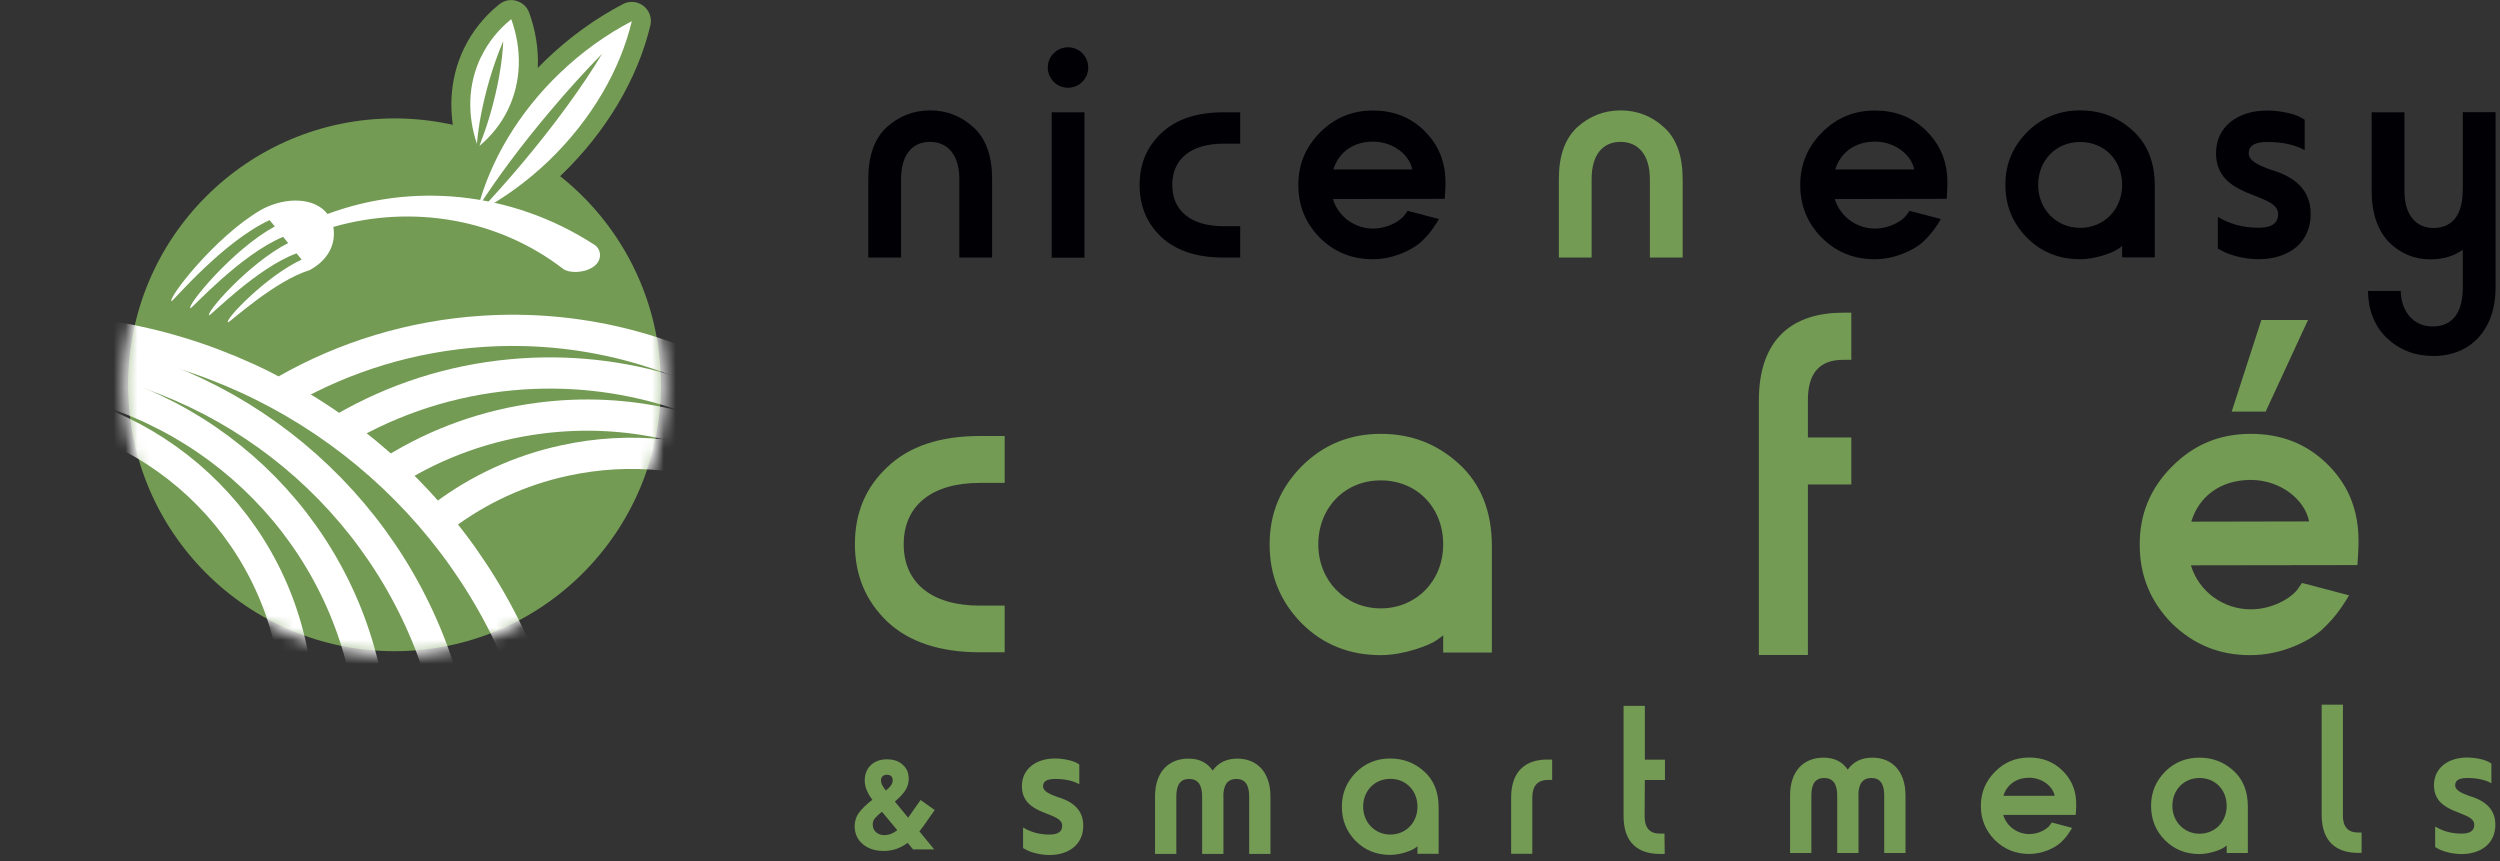
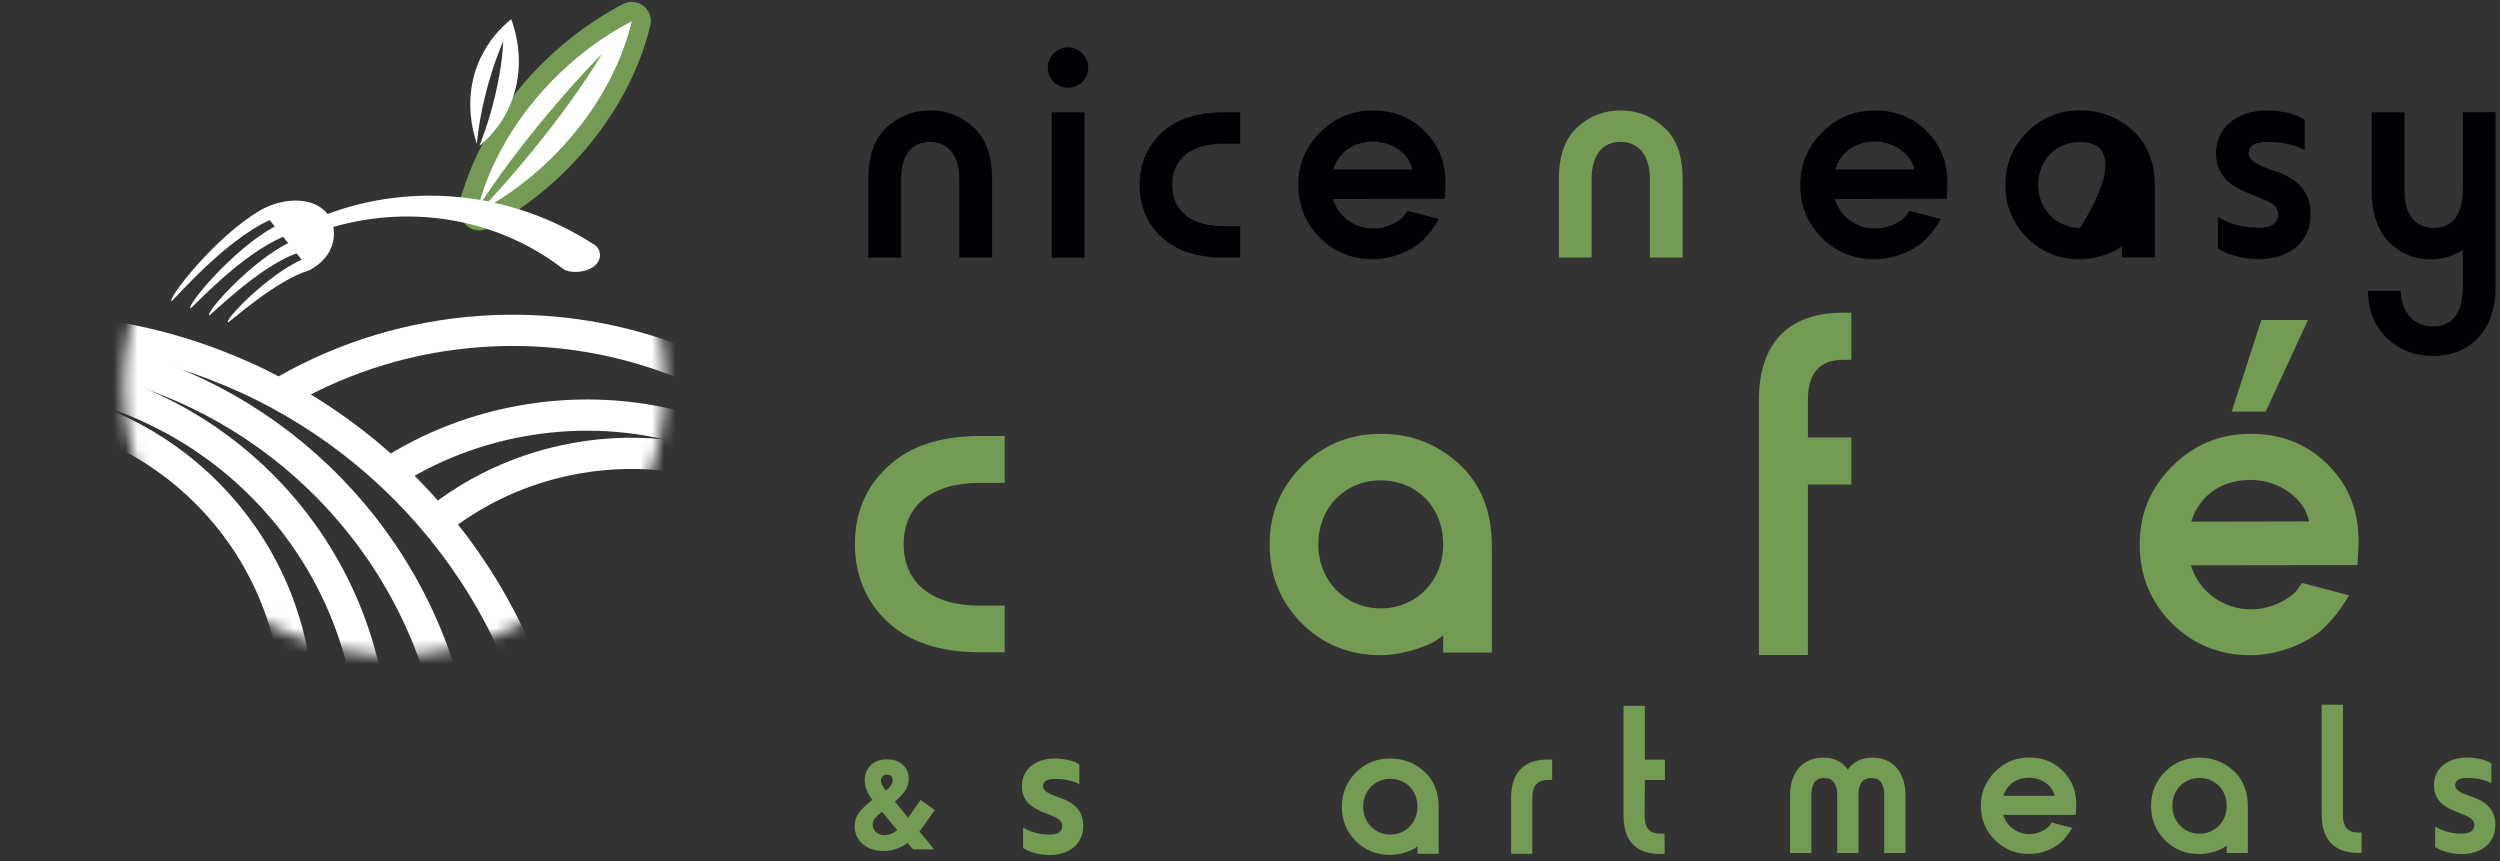
<svg xmlns="http://www.w3.org/2000/svg" width="209" height="72" viewBox="0 0 209 72" fill="none">
  <rect x="0" y="0" width="209" height="72" fill="#333333" stroke="none" />
  <g clip-path="url(#clip0_73_656)">
    <path d="M40.08 19.27C39.6 19.27 39.12 19.05 38.81 18.64C38.68 18.48 38.59 18.29 38.54 18.1C38.36 17.76 38.31 17.35 38.41 16.95C39.55 12.62 42.13 8.37 45.68 4.96C47.62 3.1 49.77 1.55 52.08 0.34C52.63 0.05 53.31 0.11 53.8 0.5C54.29 0.88 54.52 1.52 54.37 2.13C53.3 6.6 50.67 11.02 46.97 14.59C45.1 16.37 43.04 17.88 40.83 19.07C40.59 19.2 40.33 19.26 40.07 19.26L40.08 19.27Z" fill="#739B54" />
-     <path d="M40.07 13.8C39.74 13.8 39.42 13.7 39.14 13.5C39.07 13.45 39 13.39 38.94 13.33C38.68 13.14 38.47 12.87 38.36 12.54C37.39 9.63 37.55 6.6 38.8 4.03C39.49 2.61 40.48 1.37 41.74 0.36C42.14 0.04 42.67 -0.08 43.17 0.07C43.67 0.21 44.07 0.58 44.24 1.06C45.32 4.05 45.2 7.19 43.9 9.88C43.23 11.24 42.29 12.43 41.11 13.43C40.82 13.68 40.45 13.8 40.08 13.8H40.07Z" fill="#739B54" />
-     <path d="M177.41 21.53V20.56C177.32 20.65 177.18 20.73 176.98 20.87C176.64 21.1 175.24 21.67 173.9 21.67C172.13 21.67 170.65 21.07 169.45 19.87C168.25 18.64 167.65 17.19 167.65 15.45C167.65 13.71 168.25 12.29 169.45 11.06C170.68 9.83 172.16 9.23 173.9 9.23C175.64 9.23 177.06 9.8 178.29 10.91C179.52 12.02 180.14 13.56 180.14 15.53V21.52H177.4L177.41 21.53ZM173.9 19.05C175.87 19.05 177.41 17.54 177.41 15.46C177.41 13.38 175.93 11.87 173.9 11.87C171.87 11.87 170.39 13.41 170.39 15.46C170.39 17.51 171.93 19.05 173.9 19.05Z" fill="#000005" />
+     <path d="M177.41 21.53V20.56C177.32 20.65 177.18 20.73 176.98 20.87C176.64 21.1 175.24 21.67 173.9 21.67C172.13 21.67 170.65 21.07 169.45 19.87C168.25 18.64 167.65 17.19 167.65 15.45C167.65 13.71 168.25 12.29 169.45 11.06C170.68 9.83 172.16 9.23 173.9 9.23C175.64 9.23 177.06 9.8 178.29 10.91C179.52 12.02 180.14 13.56 180.14 15.53V21.52H177.4L177.41 21.53ZM173.9 19.05C177.41 13.38 175.93 11.87 173.9 11.87C171.87 11.87 170.39 13.41 170.39 15.46C170.39 17.51 171.93 19.05 173.9 19.05Z" fill="#000005" />
    <path d="M103.68 9.39V12.01H102.28C99.57 12.01 98 13.29 98 15.46C98 17.63 99.57 18.91 102.28 18.91H103.68V21.53H102.28C100.06 21.53 98.32 20.96 97.09 19.82C95.86 18.65 95.27 17.2 95.27 15.46C95.27 13.72 95.87 12.27 97.09 11.13C98.32 9.96 100.06 9.39 102.28 9.39H103.68Z" fill="#000005" />
    <path d="M88.09 4.45C88.75 3.79 89.83 3.79 90.48 4.45C91.14 5.11 91.14 6.19 90.48 6.84C89.82 7.5 88.74 7.5 88.09 6.84C87.43 6.18 87.43 5.1 88.09 4.45ZM87.92 21.53V9.39H90.66V21.54H87.92V21.53Z" fill="#000005" />
    <path d="M75.33 21.53H72.59V14.97C72.59 13.03 73.1 11.61 74.1 10.66C75.13 9.72 76.35 9.23 77.75 9.23C79.15 9.23 80.37 9.71 81.4 10.66C82.43 11.6 82.94 13.05 82.94 14.97V21.53H80.2V14.97C80.2 12.95 79.23 11.86 77.75 11.86C76.27 11.86 75.33 12.92 75.33 14.97V21.53Z" fill="#000005" />
    <path d="M133.06 21.53H130.32V14.97C130.32 13.03 130.83 11.61 131.83 10.66C132.86 9.72 134.08 9.23 135.48 9.23C136.88 9.23 138.1 9.71 139.13 10.66C140.16 11.6 140.67 13.05 140.67 14.97V21.53H137.93V14.97C137.93 12.95 136.96 11.86 135.48 11.86C134 11.86 133.06 12.92 133.06 14.97V21.53Z" fill="#739B54" />
    <path d="M188.81 21.67C187.67 21.67 186.42 21.33 185.84 21.01L185.41 20.78V18.13C186.41 18.73 187.52 19.04 188.8 19.04C189.91 19.04 190.45 18.67 190.45 17.9C190.45 16.02 185.26 16.7 185.26 12.8C185.26 10.6 187.06 9.24 189.54 9.24C190.71 9.24 191.88 9.55 192.33 9.81L192.67 10.01V12.55C191.84 12.09 190.79 11.87 189.53 11.87C188.5 11.87 187.99 12.18 187.99 12.81C187.99 13.44 188.79 13.81 189.81 14.18C191.29 14.61 193.2 15.52 193.17 17.91C193.17 20.22 191.43 21.67 188.78 21.67H188.81Z" fill="#000005" />
    <path d="M205.89 15.94V9.38H208.63V24.03C208.63 27.59 206.52 29.76 203.44 29.76C201.87 29.76 200.59 29.25 199.53 28.25C198.5 27.25 197.99 25.94 197.96 24.32H200.7C200.73 25.95 201.67 27.29 203.38 27.29C205.09 27.29 205.89 26.06 205.89 24.04V20.88C205.12 21.42 204.24 21.68 203.18 21.68C201.84 21.68 200.67 21.2 199.7 20.23C198.76 19.23 198.27 17.81 198.27 15.95V9.39H201.01V15.95C201.01 18 201.98 19.06 203.46 19.06C204.94 19.06 205.88 18.03 205.88 15.95L205.89 15.94Z" fill="#000005" />
    <path d="M117.68 17.62L117.42 17.99C117.05 18.48 116.02 19.1 114.8 19.11C113.29 19.11 111.89 18.15 111.43 16.64L120.78 16.62C120.84 15.45 121.22 13 119.03 10.89C117.87 9.77 116.46 9.24 114.78 9.24C113.04 9.24 111.59 9.84 110.36 11.07C109.14 12.3 108.54 13.75 108.54 15.46C108.54 17.2 109.14 18.65 110.34 19.88C111.57 21.08 113.02 21.67 114.76 21.67C116.44 21.67 117.95 20.95 118.75 20.27C119.15 19.9 119.52 19.5 119.83 19.04C120.05 18.73 120.19 18.5 120.29 18.31L117.66 17.62H117.68ZM111.46 14.18C111.89 12.78 113.08 11.84 114.79 11.84C116.47 11.84 117.84 12.95 118.07 14.17H111.46V14.18Z" fill="#000005" />
    <path d="M159.64 17.62L159.38 17.99C159.01 18.48 157.98 19.1 156.76 19.11C155.25 19.11 153.85 18.15 153.39 16.64L162.74 16.62C162.8 15.45 163.18 13 160.99 10.89C159.83 9.77 158.42 9.24 156.74 9.24C155 9.24 153.55 9.84 152.32 11.07C151.1 12.3 150.5 13.75 150.5 15.46C150.5 17.2 151.1 18.65 152.3 19.88C153.53 21.08 154.98 21.67 156.72 21.67C158.4 21.67 159.91 20.95 160.71 20.27C161.11 19.9 161.48 19.5 161.79 19.04C162.01 18.73 162.15 18.5 162.25 18.31L159.62 17.62H159.64ZM153.42 14.18C153.85 12.78 155.04 11.84 156.75 11.84C158.43 11.84 159.8 12.95 160.03 14.17H153.42V14.18Z" fill="#000005" />
    <path d="M120.65 54.55V53.11C120.52 53.24 120.31 53.36 120.01 53.58C119.5 53.92 117.42 54.77 115.43 54.77C112.8 54.77 110.59 53.88 108.81 52.1C107.03 50.28 106.14 48.11 106.14 45.52C106.14 42.93 107.03 40.81 108.81 38.99C110.63 37.17 112.84 36.27 115.43 36.27C118.02 36.27 120.14 37.12 121.96 38.77C123.78 40.43 124.72 42.72 124.72 45.64V54.55H120.65ZM115.43 50.86C118.36 50.86 120.65 48.61 120.65 45.51C120.65 42.41 118.44 40.16 115.43 40.16C112.42 40.16 110.21 42.45 110.21 45.51C110.21 48.57 112.5 50.86 115.43 50.86Z" fill="#739B54" />
    <path d="M83.99 36.47V40.37H81.91C77.88 40.37 75.55 42.28 75.55 45.5C75.55 48.72 77.88 50.63 81.91 50.63H83.99V54.53H81.91C78.6 54.53 76.01 53.68 74.19 51.98C72.37 50.24 71.47 48.08 71.47 45.49C71.47 42.9 72.36 40.74 74.19 39.04C76.01 37.3 78.6 36.45 81.91 36.45H83.99V36.47Z" fill="#739B54" />
    <path d="M154.77 36.57H151.14V33.45C151.14 31.19 152.12 30.08 154.09 30.08H154.77V26.14H154.09C149.95 26.14 147.04 28.24 147.04 33.49V54.76H151.14V40.5H154.77V36.57Z" fill="#739B54" />
    <path d="M192.45 48.73L192.07 49.28C191.52 50 189.99 50.94 188.17 50.94C185.92 50.94 183.84 49.51 183.16 47.26L197.08 47.24C197.17 45.5 197.74 41.85 194.48 38.72C192.75 37.06 190.66 36.27 188.15 36.27C185.56 36.27 183.4 37.17 181.58 39C179.76 40.83 178.87 42.99 178.88 45.54C178.88 48.13 179.78 50.29 181.56 52.11C183.39 53.89 185.55 54.78 188.14 54.77C190.64 54.77 192.89 53.7 194.08 52.68C194.67 52.13 195.22 51.53 195.69 50.85C196.01 50.39 196.23 50.04 196.38 49.77L192.47 48.74L192.45 48.73ZM183.19 43.61C183.82 41.53 185.6 40.13 188.15 40.12C190.65 40.12 192.69 41.77 193.04 43.59L183.2 43.61H183.19Z" fill="#739B54" />
    <path d="M192.95 26.75H189.05L186.57 34.41H189.41L192.95 26.75Z" fill="#739B54" />
-     <path d="M32.98 54.44C45.279 54.44 55.25 44.469 55.25 32.17C55.25 19.87 45.279 9.9 32.98 9.9C20.681 9.9 10.71 19.87 10.71 32.17C10.71 44.469 20.681 54.44 32.98 54.44Z" fill="#739B54" />
    <path d="M25.96 22.56C25.96 22.56 25.94 22.56 25.93 22.57C25.93 22.57 25.93 22.57 25.92 22.57C22.94 23.48 19.25 26.93 19.06 26.95C18.73 26.77 22.26 23.07 25.22 21.7C25.08 21.53 24.94 21.35 24.79 21.18C21.51 22.39 17.67 26.34 17.49 26.36C17.15 26.18 20.82 21.98 24.09 20.32C23.95 20.14 23.81 19.97 23.67 19.8C20.07 21.31 16.08 25.76 15.92 25.77C15.56 25.6 19.39 20.89 22.97 18.93C22.83 18.75 22.68 18.57 22.54 18.4C18.63 20.21 14.49 25.16 14.34 25.18C13.97 25.01 17.94 19.8 21.83 17.54C21.83 17.54 21.86 17.52 21.88 17.51C24 16.39 26.36 16.55 27.38 17.89C34.33 15.3 42.63 15.89 49.69 20.46C50.28 20.83 50.4 21.8 49.55 22.34C48.71 22.88 47.5 22.81 47.08 22.48C41.68 18.32 34.55 17.06 27.87 18.97C28.12 20.56 27.29 21.8 25.96 22.54" fill="white" />
    <path d="M46.79 6.12C43.29 9.48 40.99 13.47 39.96 17.36C41.51 14.94 43.58 12.14 46.01 9.27C47.48 7.52 48.95 5.91 50.34 4.49C48.74 7.16 46.37 10.43 43.53 13.8C42.36 15.18 41.2 16.48 40.08 17.67C42.1 16.59 44.06 15.18 45.87 13.45C49.49 9.96 51.86 5.8 52.82 1.77C50.71 2.87 48.66 4.32 46.78 6.13" fill="white" />
    <path d="M40.23 4.72C39.1 7.03 39.06 9.61 39.87 12.03C40 10.45 40.36 8.6 40.92 6.67C41.26 5.5 41.66 4.41 42.07 3.44C42 5.18 41.63 7.33 40.97 9.59C40.7 10.52 40.39 11.39 40.08 12.2C41.06 11.38 41.88 10.37 42.46 9.18C43.62 6.78 43.64 4.09 42.74 1.6C41.7 2.44 40.84 3.48 40.24 4.72" fill="white" />
    <mask id="mask0_73_656" style="mask-type:luminance" maskUnits="userSpaceOnUse" x="10" y="9" width="46" height="46">
      <path d="M32.98 54.8C45.478 54.8 55.61 44.668 55.61 32.17C55.61 19.672 45.478 9.54 32.98 9.54C20.482 9.54 10.35 19.672 10.35 32.17C10.35 44.668 20.482 54.8 32.98 54.8Z" fill="white" />
    </mask>
    <g mask="url(#mask0_73_656)">
      <path d="M6.11 27.74C22.43 29.24 36.65 39.59 43.17 54.47" stroke="white" stroke-width="2.61" stroke-miterlimit="10" />
      <path d="M5.74 29.56C20.71 31.89 33.2 42.88 37.23 57.74" stroke="white" stroke-width="2.61" stroke-miterlimit="10" />
      <path d="M3.17 31.41C16.91 33.12 28.31 43.63 30.77 57.67" stroke="white" stroke-width="2.61" stroke-miterlimit="10" />
      <path d="M0.06 33.55C12.66 34.15 23.32 43.82 24.76 56.76" stroke="white" stroke-width="2.61" stroke-miterlimit="10" />
      <path d="M37.13 43.08C40.02 40.92 43.41 39.33 47.16 38.51C52.72 37.29 58.26 37.94 63.11 40.04" stroke="white" stroke-width="2.61" stroke-miterlimit="10" />
      <path d="M32.95 39.27C36.56 37.03 40.7 35.52 45.19 34.95C52.49 34.02 59.51 35.75 65.29 39.38" stroke="white" stroke-width="2.61" stroke-miterlimit="10" />
-       <path d="M28.76 35.78C32.92 33.37 37.67 31.8 42.77 31.33C52.08 30.47 60.86 33.4 67.59 38.86" stroke="white" stroke-width="2.61" stroke-miterlimit="10" />
      <path d="M23.95 32.59C28.82 29.83 34.38 28.09 40.34 27.7C48.25 27.18 55.76 29.11 62.13 32.83" stroke="white" stroke-width="2.61" stroke-miterlimit="10" />
    </g>
    <path d="M78.14 67.72C77.46 68.7 77.04 69.29 76.86 69.5L78.1 71.01H76.33L75.88 70.46C75.27 70.92 74.6 71.14 73.88 71.14C73.16 71.14 72.58 70.95 72.13 70.57C71.68 70.19 71.45 69.69 71.45 69.08C71.45 68.65 71.57 68.27 71.82 67.93C72.07 67.6 72.44 67.24 72.93 66.86C72.51 66.31 72.29 65.77 72.29 65.25C72.29 64.73 72.46 64.29 72.8 63.97C73.14 63.64 73.59 63.48 74.15 63.48C74.71 63.48 75.14 63.63 75.47 63.93C75.81 64.23 75.97 64.62 75.97 65.1C75.97 65.47 75.87 65.8 75.67 66.1C75.47 66.4 75.18 66.7 74.81 67.01L75.92 68.36L76.96 66.88L78.13 67.71L78.14 67.72ZM73.97 69.81C74.33 69.81 74.68 69.67 75.01 69.4L73.73 67.86C73.46 68.08 73.27 68.26 73.14 68.41C73.01 68.56 72.96 68.74 72.96 68.94C72.96 69.19 73.05 69.4 73.23 69.57C73.41 69.73 73.66 69.82 73.96 69.82L73.97 69.81ZM74.15 64.77C73.99 64.77 73.87 64.81 73.78 64.9C73.69 64.99 73.65 65.11 73.65 65.26C73.65 65.48 73.79 65.76 74.06 66.09C74.44 65.79 74.63 65.51 74.63 65.25C74.63 64.93 74.47 64.77 74.15 64.77Z" fill="#739B54" />
    <path d="M118.5 71.38V70.75C118.44 70.81 118.35 70.86 118.22 70.95C118 71.1 117.09 71.47 116.22 71.47C115.07 71.47 114.11 71.08 113.34 70.31C112.56 69.52 112.18 68.57 112.18 67.44C112.18 66.31 112.57 65.39 113.34 64.59C114.14 63.79 115.1 63.41 116.22 63.41C117.34 63.41 118.27 63.78 119.07 64.5C119.87 65.22 120.27 66.22 120.27 67.5V71.38H118.49H118.5ZM116.23 69.77C117.51 69.77 118.5 68.79 118.5 67.44C118.5 66.09 117.54 65.11 116.23 65.11C114.92 65.11 113.96 66.11 113.96 67.44C113.96 68.77 114.96 69.77 116.23 69.77Z" fill="#739B54" />
-     <path d="M102.28 66.58V71.39H100.5V66.58C100.5 65.6 100.13 65.12 99.41 65.12C98.69 65.12 98.34 65.6 98.34 66.58V71.39H96.56V66.58C96.56 64.51 97.72 63.42 99.35 63.42C100.26 63.42 100.92 63.75 101.38 64.42C101.86 63.75 102.54 63.42 103.45 63.42C105.06 63.42 106.21 64.53 106.21 66.58V71.39H104.43V66.58C104.43 65.6 104.08 65.12 103.36 65.12C102.64 65.12 102.27 65.6 102.27 66.58H102.28Z" fill="#739B54" />
    <path d="M128.09 71.38H126.33V66.68C126.33 64.41 127.61 63.5 129.33 63.5H129.76V65.2H129.43C128.54 65.2 128.1 65.7 128.1 66.68V71.38H128.09Z" fill="#739B54" />
    <path d="M87.73 71.48C86.99 71.48 86.18 71.26 85.81 71.05L85.53 70.9V69.18C86.18 69.57 86.9 69.77 87.73 69.77C88.45 69.77 88.8 69.53 88.8 69.03C88.8 67.81 85.43 68.25 85.43 65.72C85.43 64.3 86.59 63.41 88.2 63.41C88.96 63.41 89.72 63.61 90.01 63.78L90.23 63.91V65.56C89.69 65.26 89.01 65.12 88.2 65.12C87.53 65.12 87.2 65.32 87.2 65.73C87.2 66.14 87.72 66.38 88.38 66.62C89.34 66.9 90.58 67.49 90.56 69.04C90.56 70.54 89.43 71.48 87.71 71.48H87.73Z" fill="#739B54" />
    <path d="M137.51 65.21H139.19V63.51H137.51V59.01H135.73V68.23C135.73 70.5 136.99 71.39 138.78 71.39H139.17L139.15 69.69H138.78C137.91 69.69 137.49 69.21 137.49 68.23L137.51 65.22V65.21Z" fill="#739B54" />
    <path d="M186.15 71.31V70.68C186.09 70.74 186 70.79 185.87 70.88C185.65 71.03 184.74 71.4 183.87 71.4C182.72 71.4 181.76 71.01 180.99 70.24C180.21 69.45 179.83 68.5 179.83 67.37C179.83 66.24 180.22 65.32 180.99 64.52C181.79 63.72 182.75 63.34 183.87 63.34C184.99 63.34 185.92 63.71 186.72 64.43C187.52 65.15 187.92 66.15 187.92 67.43V71.31H186.14H186.15ZM183.88 69.7C185.16 69.7 186.15 68.72 186.15 67.37C186.15 66.02 185.19 65.04 183.88 65.04C182.57 65.04 181.61 66.04 181.61 67.37C181.61 68.7 182.61 69.7 183.88 69.7Z" fill="#739B54" />
    <path d="M155.37 66.5V71.31H153.59V66.5C153.59 65.52 153.22 65.04 152.5 65.04C151.78 65.04 151.43 65.52 151.43 66.5V71.31H149.65V66.5C149.65 64.43 150.81 63.34 152.44 63.34C153.35 63.34 154.01 63.67 154.47 64.34C154.95 63.67 155.63 63.34 156.54 63.34C158.15 63.34 159.3 64.45 159.3 66.5V71.31H157.52V66.5C157.52 65.52 157.17 65.04 156.45 65.04C155.73 65.04 155.36 65.52 155.36 66.5H155.37Z" fill="#739B54" />
    <path d="M205.78 71.4C205.04 71.4 204.23 71.18 203.86 70.97L203.58 70.82V69.1C204.23 69.49 204.95 69.69 205.78 69.69C206.5 69.69 206.85 69.45 206.85 68.95C206.85 67.73 203.48 68.17 203.48 65.64C203.48 64.22 204.64 63.33 206.25 63.33C207.01 63.33 207.77 63.53 208.06 63.7L208.28 63.83V65.48C207.74 65.18 207.06 65.04 206.25 65.04C205.58 65.04 205.25 65.24 205.25 65.65C205.25 66.06 205.77 66.3 206.43 66.54C207.39 66.82 208.63 67.41 208.61 68.96C208.61 70.46 207.48 71.4 205.76 71.4H205.78Z" fill="#739B54" />
    <path d="M171.52 68.77L171.35 69.01C171.11 69.32 170.45 69.73 169.65 69.73C168.67 69.73 167.76 69.1 167.47 68.13H173.53C173.57 67.36 173.82 65.77 172.4 64.4C171.65 63.67 170.73 63.33 169.64 63.33C168.51 63.33 167.57 63.72 166.78 64.52C165.99 65.32 165.6 66.26 165.6 67.37C165.6 68.5 165.99 69.44 166.77 70.23C167.57 71.01 168.51 71.39 169.64 71.39C170.73 71.39 171.71 70.92 172.23 70.48C172.49 70.24 172.73 69.98 172.93 69.68C173.07 69.48 173.16 69.33 173.23 69.21L171.52 68.76V68.77ZM167.48 66.54C167.76 65.63 168.53 65.02 169.64 65.02C170.73 65.02 171.62 65.74 171.77 66.53H167.48V66.54Z" fill="#739B54" />
    <path d="M195.86 68.14C195.86 69.12 196.29 69.6 197.14 69.6H197.43V71.3H197.14C195.35 71.3 194.09 70.39 194.09 68.12V58.91H195.87V68.14H195.86Z" fill="#739B54" />
  </g>
  <defs>
    <clipPath id="clip0_73_656">
      <rect width="208.63" height="71.48" fill="white" />
    </clipPath>
  </defs>
</svg>